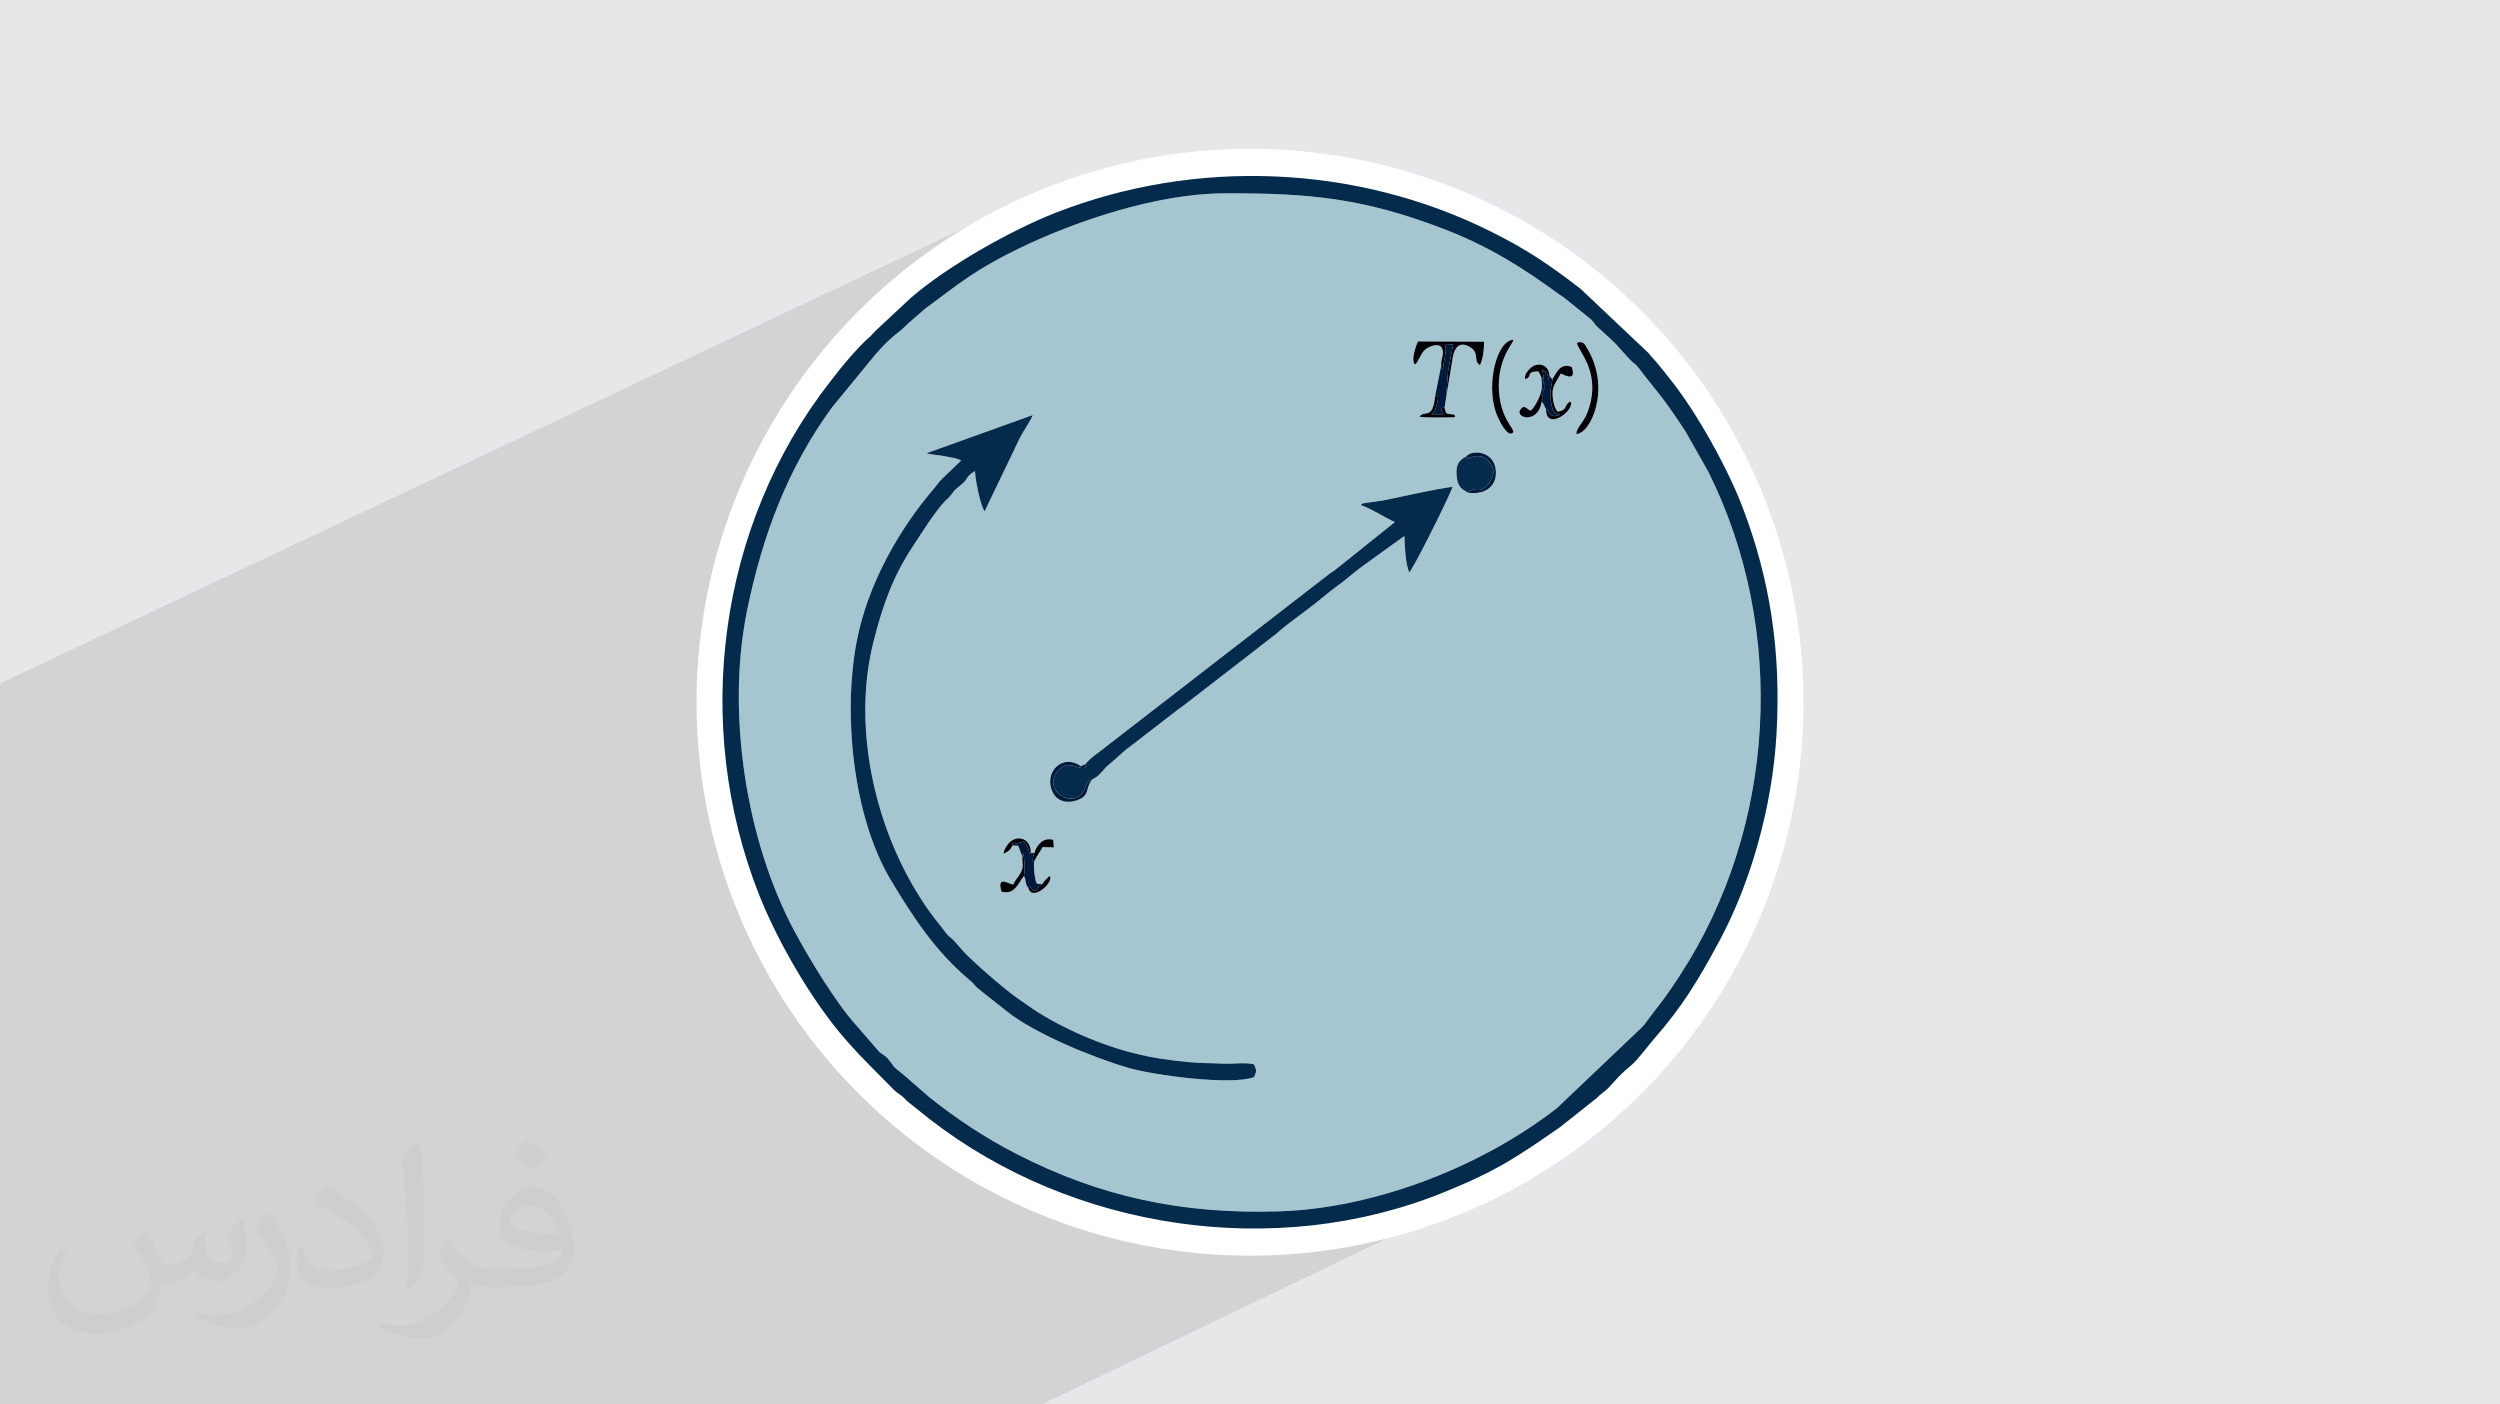
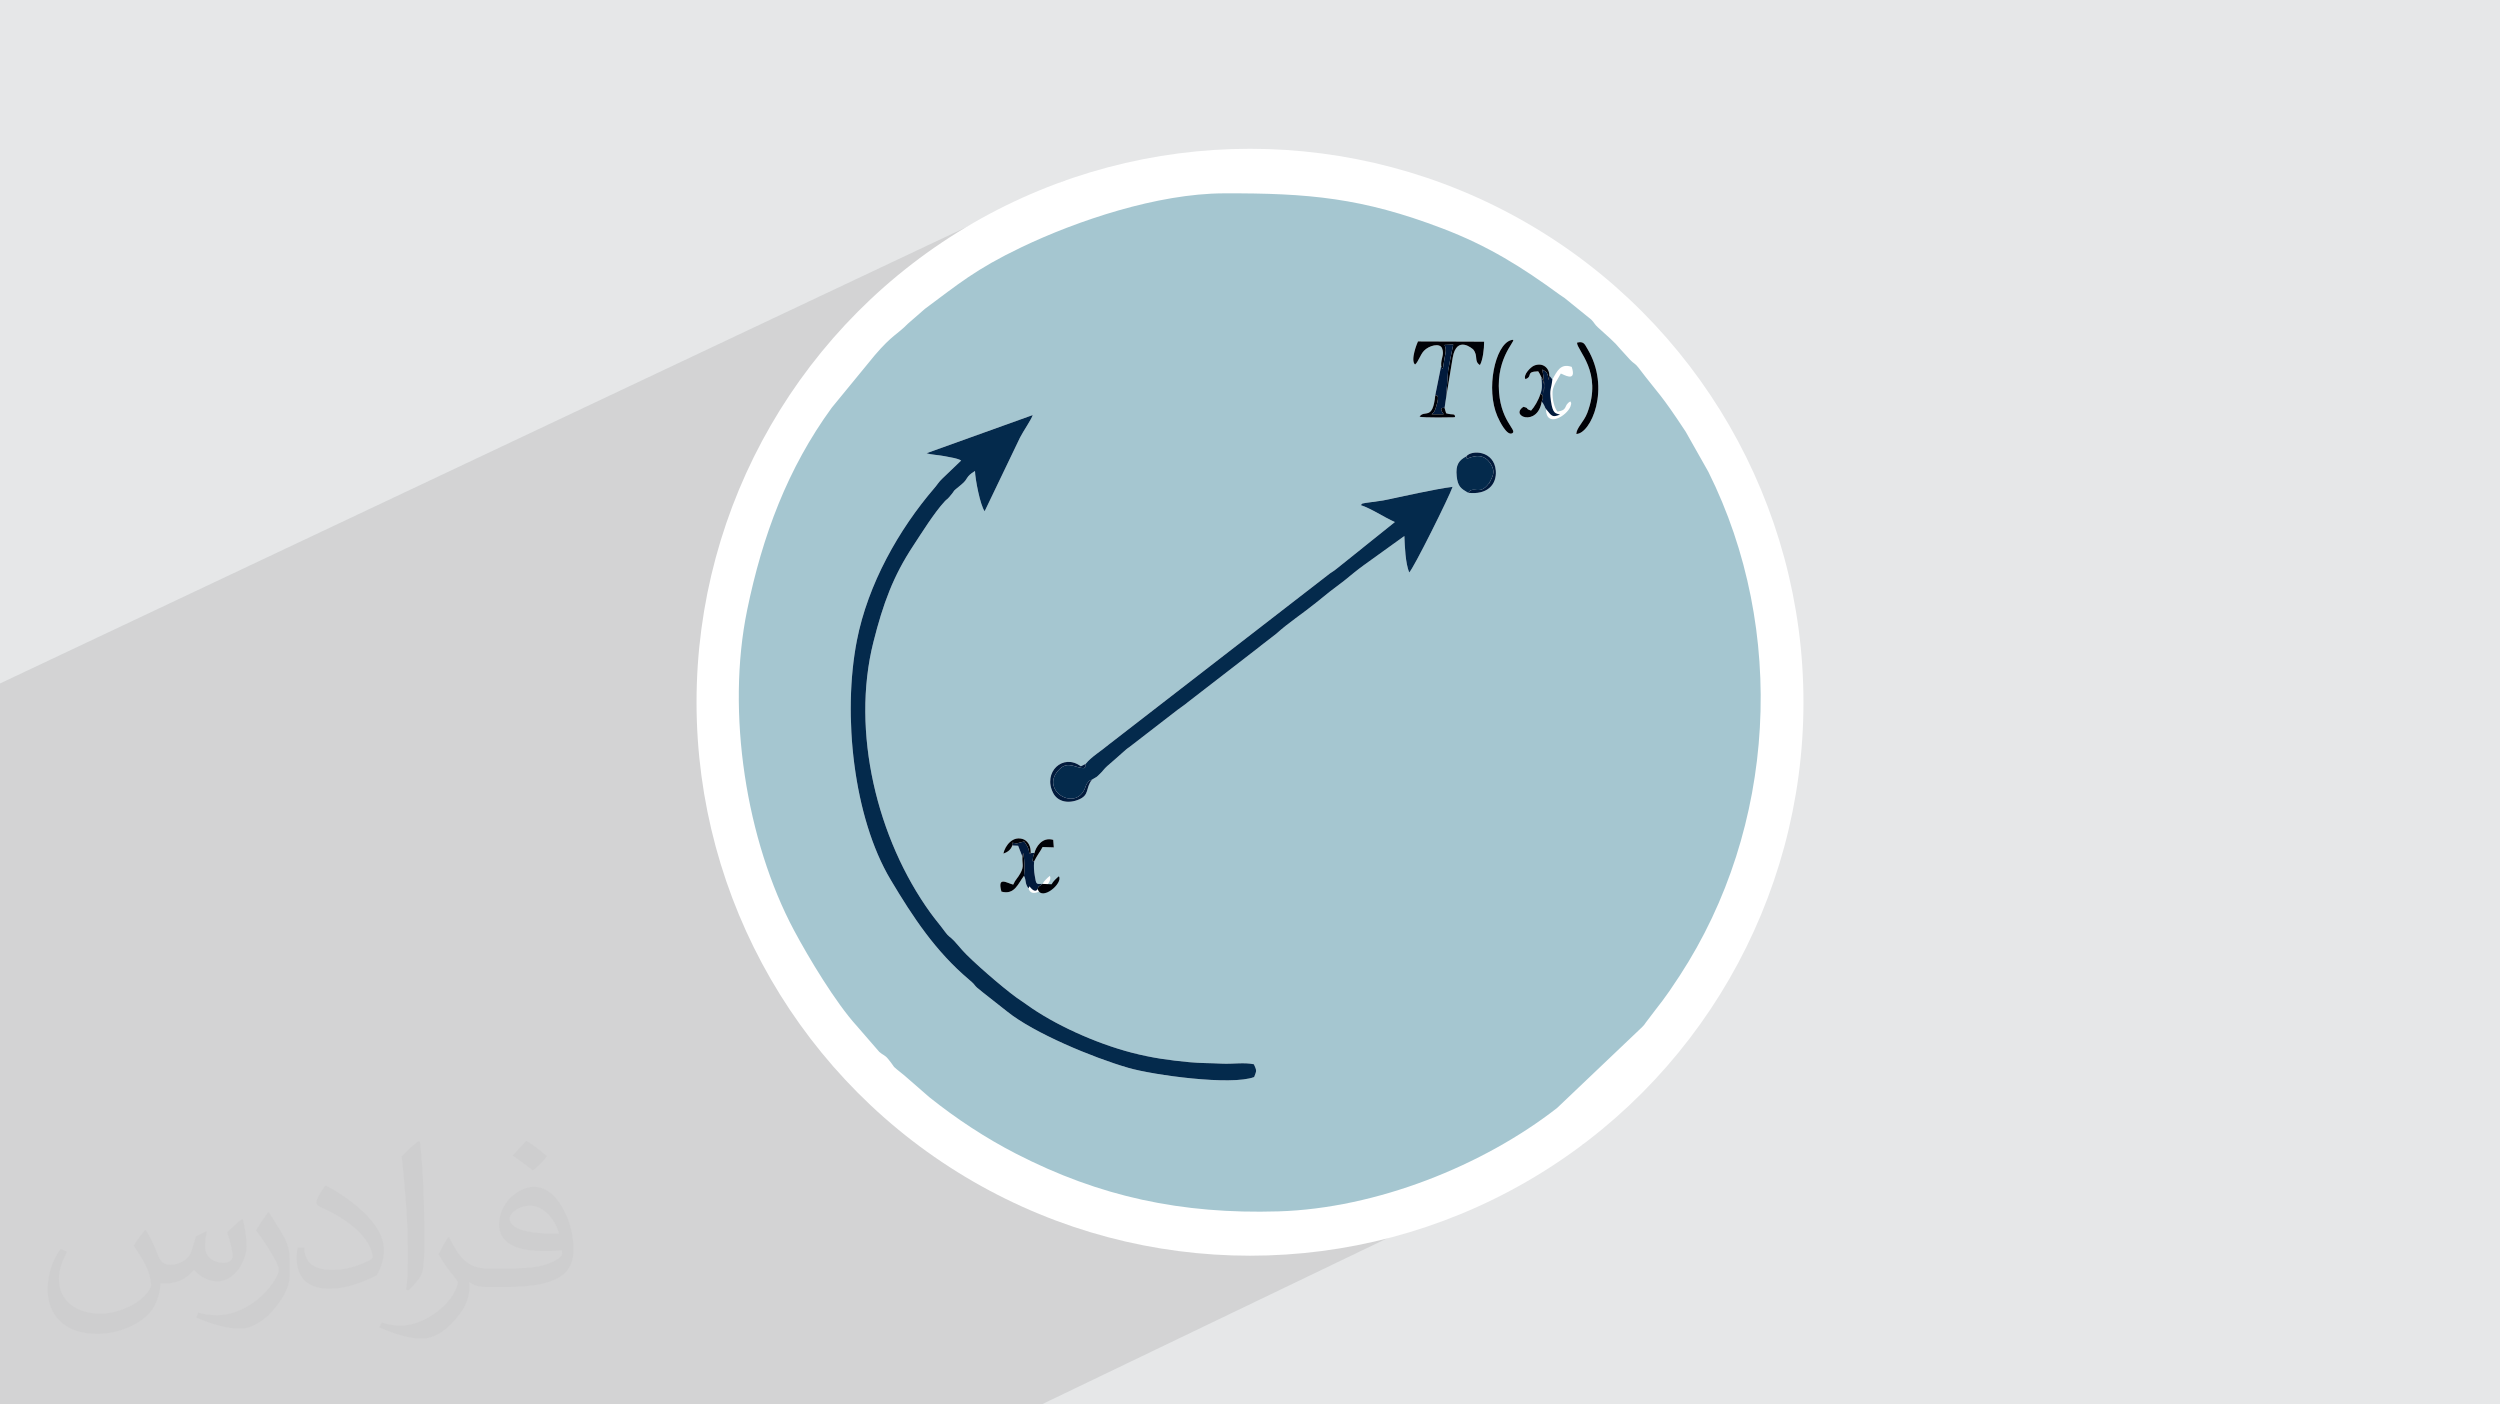
<svg xmlns="http://www.w3.org/2000/svg" xml:space="preserve" width="94.192mm" height="52.917mm" version="1.0" style="shape-rendering:geometricPrecision; text-rendering:geometricPrecision; image-rendering:optimizeQuality; fill-rule:evenodd; clip-rule:evenodd" viewBox="0 0 9404.92 5283.66">
  <defs>
    <style type="text/css">
   
    .fil6 {fill:#000106}
    .fil7 {fill:#011A3C}
    .fil5 {fill:#042A4C}
    .fil4 {fill:#A5C6D0}
    .fil3 {fill:white}
    .fil2 {fill:#373435;fill-opacity:0.031}
    .fil1 {fill:#2B2A29;fill-opacity:0.102}
    .fil0 {fill:#E6E7E8}
   
  </style>
  </defs>
  <g id="Layer_x0020_1">
    <polygon class="fil0" points="-0,0 9404.92,0 9404.92,5283.66 -0,5283.66 " />
    <polygon class="fil1" points="5558.94,3570.18 5957.14,4303.57 3917.97,5283.66 -0,5283.66 -0,2571.17 4007.12,678.67 " />
    <path class="fil2" d="M548.54 4627.69c17.95,27.21 29.6,53.36 40.96,82.43 8.45,16.91 12.93,48.09 52.57,48.09 11.61,0 28.28,-3.42 43.06,-11.61 16.63,-8.73 29.32,-21.94 35.94,-42l15.85 -53.36 38.57 -19.02 2.64 2.64c-5.27,20.09 -6.59,39.36 -6.59,54.43 0,44.63 38.57,61.56 69.22,61.56 17.95,0 34.09,-8.73 34.09,-25.11 0,-21.13 -8.98,-57.06 -20.62,-89.29 17.95,-17.95 35.94,-35.94 56.53,-50.47l3.17 1.6c8.98,38.04 14,75.56 14,100.66 0,24.57 -10.83,51.79 -19.81,69.49 -18.49,34.87 -51.25,62.62 -90.87,62.62 -30.1,0 -63.65,-15.07 -86.66,-43.06l-1.32 0c-21.66,26.96 -55.22,51.25 -108.86,51.25l-16.63 0c-2.64,35.41 -10.29,60.49 -21.94,82.95 -31.95,62.34 -126.81,106.47 -216.1,106.47 -124.17,0 -186.51,-71.59 -186.51,-166.96 0,-58.91 19.27,-113.6 48.88,-152.42l24.29 10.04c-18.49,35.41 -30.91,68.68 -30.91,101.45 0,89.29 72.66,131.83 156.4,131.83 77.68,0 173.83,-49.41 191.28,-106.72 -6.59,-62.62 -30.1,-91.93 -66.04,-148.99 10.83,-19.02 24.83,-38.04 42.28,-58.38l3.17 0 0 0 0 0 -0.02 -0.09zm1432.13 -336.04c26.15,16.39 51.79,35.66 76.87,57.85 -14,19.81 -31.45,37.79 -53.11,53.64 -25.11,-20.34 -50.19,-37.79 -75.84,-56.27 17.42,-19.55 34.62,-38.29 52.04,-55.22l0 0 0 0 0 0 0 0 0 0 0.03 0zm13.47 244.11c-42.28,0 -76.87,27.75 -76.87,48.34 0,44.13 84.53,57.85 185.72,57.31 -12.68,-51.79 -57.06,-105.68 -108.86,-105.68l0.01 0.03zm-94.86 236.19c54.96,0 103.04,-1.6 139.74,-10.83 40.96,-10.29 75.56,-30.91 75.56,-45.17 0,-3.7 0,-8.19 -1.32,-11.89 -22.98,2.11 -49.41,2.11 -72.38,2.11 -74.49,0 -131.55,-16.91 -154.02,-58.66 -5.55,-11.61 -9.51,-24.57 -9.51,-39.36 0,-40.43 17.42,-79.79 48.09,-107 25.61,-22.45 53.89,-36.44 82.67,-36.44 52.04,0 93.51,41.75 122.57,107.54 15.85,35.94 26.68,77.4 26.68,129.72 0,34.87 -9.51,64.19 -31.17,85.85 -40.43,39.11 -114.92,53.89 -229.04,53.89l-51.79 0 0 0 -13.47 0c-28.28,0 -48.62,-5.02 -64.72,-17.42l-2.64 0c0.79,6.59 1.32,12.93 1.32,19.02 0,25.61 -8.45,58.38 -25.61,84.53 -50.72,75.3 -105.68,108.04 -153.24,108.04 -48.09,0 -107,-18.49 -160.11,-42.54l9.51 -18.49c17.17,7.13 40.96,11.89 73.7,11.89 85.85,0 198.66,-82.43 212.66,-163 -3.17,-6.59 -8.98,-15.32 -17.17,-24.57 -25.11,-29.85 -40.96,-54.68 -55.75,-80.83 12.68,-25.11 24.29,-45.17 35.13,-63.4l4.49 -0.53c36.72,74.77 69.99,117.55 144.23,117.55l11.61 0 0 0 53.89 0 0 0 0 0 0 0 0 0 0 0 0.09 0.01zm-371.98 79c6.34,-34.34 6.87,-72.91 6.87,-108.86l0 -53.36c0,-99.6 -12.68,-244.36 -22.98,-338.68 17.95,-19.27 43.06,-42 62.87,-57.31l5.81 1.6c13.47,118.62 16.63,256 16.63,383.06 0,33.3 -1.32,65.79 -4.49,89.55 -1.85,30.1 -19.27,52.83 -56.53,87.7l-8.19 -3.7zm-382.8 -157.19c1.85,46.77 24.83,83.49 105.15,83.49 49.93,0 92.19,-12.93 138.96,-35.13 8.45,-3.7 12.93,-8.73 12.93,-12.93 0,-29.32 -22.45,-68.15 -60.23,-103.55 -36.72,-33.3 -85.34,-62.62 -130.76,-82.18 -15.6,-6.59 -20.62,-13.47 -20.62,-20.09 0,-13.47 17.95,-41.75 32.77,-62.09l5.02 -0.53c52.04,27.21 110.17,67.64 153.24,112.53 39.11,41.47 63.4,83.49 63.4,129.19 0,33.81 -10.29,65.51 -26.96,95.11 -57.06,28.79 -117.83,50.72 -178.06,50.72 -73.17,0 -123.1,-34.34 -123.1,-114.92 0,-8.73 0,-22.19 3.17,-39.64l25.11 0 0 0 0 0 0 0 0 0 0 0 -0.02 0zm-132.37 -132.9l45.45 73.45c16.63,27.21 32.23,56.81 32.23,103.55l0 59.7c0,48.34 -30.91,100.13 -80.83,151.38 -39.11,34.62 -73.7,49.41 -105.68,49.41 -47.55,0 -101.98,-14.79 -164.85,-41.75l7.13 -18.49c19.81,5.27 42.79,9.77 71.06,9.77 90.36,-0.53 182.8,-66.57 225.08,-147.15 5.02,-9.26 6.87,-17.95 6.87,-24.04 0,-9.26 -5.02,-19.55 -8.98,-28.79 -22.98,-43.31 -48.62,-82.95 -76.87,-119.68 14.79,-23.25 29.6,-45.7 45.7,-67.9l3.7 0.53 0 0 0 0 0 0 0 0 0 0 -0.02 0.01z" />
    <circle class="fil3" cx="4702.46" cy="2641.83" r="2082.1" />
    <g id="_2394713916656">
      <path class="fil4" d="M3877.45 3209.44l14.31 -0.97c4.49,-19.88 27.63,-61.41 70.47,-48.97l2.2 28.37 -42.2 -1.28c-7.89,15.54 -21.9,33.01 -31.83,54.13 -1.69,21.16 -0.69,34.17 2.59,55.11 5.3,33.93 6.32,29.69 28.93,29.31 4.74,-9.91 19.29,-23.86 27.35,-30.02 16.68,25.64 -66.14,96.52 -79.99,46.86 -14.96,-19.04 -7.57,-29.91 -17.16,-47.11 -21.69,28.12 -34.85,73.12 -84.75,59.32 -16.9,-60.14 21.57,-31.48 44.31,-26.34 9.16,-20.78 16.78,-23.6 27.41,-43.61 14.39,-27.12 5.63,-32.02 7.18,-61.16l-16.06 -41.45 -22.19 -0.89c-3.38,12.31 -14.38,24.55 -33.45,30.4 6.91,-30.86 36.7,-70.08 77.86,-52.92 15.78,8.36 26.32,25.88 25.02,51.22zm231.02 -276.72c-26.78,32.48 -6.84,58.9 -53.72,76.65 -42.7,16.17 -77.95,2.72 -92.68,-25.78 -40.73,-78.81 37.15,-151.01 104.11,-100.77l18.04 -9.28c21.51,-26.94 58.56,-48.34 86.85,-72.6l820.15 -634.53c18.46,-15.34 20.79,-13.4 38.3,-27.83l217.91 -174.69c-41.09,-18.24 -89.77,-51.32 -128.43,-63.67 9.77,-9.11 0.98,-4.18 17.33,-8.13l66.36 -9.27c72.23,-14.8 198.64,-43.79 261.92,-51.33 -11.19,34.14 -148.69,310.96 -163.36,322.04 -14.06,-35.01 -16.6,-97.5 -18.1,-137.14l-154.37 111.13c-24.74,17.96 -46.11,35.97 -70.69,55.99l-56.32 42.86c-8.73,6.62 -0.74,0.46 -9.11,7.39l-42.75 34.4c-47.51,38.75 -102.84,74.38 -148.58,115.96l-55.93 43.19c-10.39,7.98 -7.76,6.85 -18.46,14.61l-257.98 199.39c-13.4,11.5 -25.25,18.64 -37.93,28.24l-183.42 141.7c-6,4.35 -2.54,1.3 -9.63,6.93 -4.56,3.61 -4.57,4.09 -8.78,7.66l-35.03 31.02c-55.15,46.15 -31.6,32.2 -67.75,65.06l-17.98 10.79zm1407.67 -1215.94c19.98,-25.63 105.38,-21.98 111.1,54.24 3.93,52.46 -32.69,91.47 -104.16,82.8 -26.16,-15.4 -38.91,-22.61 -43.1,-62.51 -4.52,-43.01 8.49,-59.84 36.17,-74.54zm-1811.9 206.5c-16.55,-21.72 -35.66,-120.95 -36.38,-151.52 -38.38,24.12 -22.28,27.02 -50.85,50.84 -45.87,38.23 -12.38,8.23 -46.21,47.54 -9.03,10.47 -8.13,6.66 -16.8,16.05 -40.1,43.4 -87.31,119.7 -119,167.77 -73.97,112.17 -112.47,215 -149.47,362.14 -84.61,336.53 14.48,741.03 214.86,1018.09 19.23,26.58 36.94,46.55 55.09,71.62 14.06,19.44 17.87,16.72 33.12,32.9 11.57,12.27 19.54,22.3 30.95,35.26 35.47,40.24 152.32,141.13 202.74,177.62 13.84,10.02 24.68,16.59 39.08,27.06 102.93,74.85 260.25,146.35 397.01,181.71 75.07,19.42 140.6,28.45 216.32,35.59 42.51,4.01 78.39,3.12 121.26,5.39 40.94,2.18 84.73,-5.65 121.21,2.42 10.78,23.44 10.6,24.06 0.96,48.07 -85.92,32.92 -378.52,-7.25 -472.62,-34.43 -134.86,-38.94 -355.5,-130.93 -455.79,-211.42l-92.37 -72.74c-43.4,-33.65 -17.34,-18.85 -51.52,-47.69 -126.3,-106.55 -210.88,-234.55 -295.57,-376.51 -139.57,-233.96 -181.14,-620.02 -126.71,-899.2 41.31,-211.92 157.71,-417.98 291.49,-573.61 12.28,-14.29 16.17,-22.75 30.18,-36.02l70.65 -67.73c-12.73,-8.25 -42.73,-12.38 -61.58,-16.26 -21.76,-4.48 -52.59,-5.48 -68.62,-11.3l399.41 -143.48c-4.03,15.32 -36.5,61.94 -47.84,84.81l-132.99 277.03zm2124.19 -510.67l11.49 14.46c17.88,-29.42 29.72,-61.57 72.83,-46.89 20.59,62.39 -33.66,26.35 -41.04,25.14 -7.88,15.89 -30.08,44.84 -30.97,68.08 -1.11,29.17 5.91,59.65 18.53,75.29 41.43,-6.84 21.22,-23.26 48.12,-38.52 1.48,3.04 6.25,3.99 0.65,18.91 -13.04,34.73 -91.84,83.59 -92.2,9.4 -6.39,-9.38 -2.82,-6.87 -7.63,-14.87 -6.63,-11.03 0.11,-3.52 -8.56,-11.96 -15.6,94.69 -121.6,54.05 -68.6,18.79 25.29,6.14 2.96,5.91 28.83,14.19 12.31,-13.06 28.28,-39.7 35.24,-63.45 8.27,-22.41 5.46,-39.02 3.11,-62.75 -4.68,-10.49 -6.87,-14.16 -11.61,-21.48 -49.65,1.29 -18.34,18.66 -47.97,29.39 -10.1,-15.57 19.71,-45.82 32.55,-50.94 33,-13.17 57.6,9.47 57.23,37.22zm101.48 219.94c1.35,-24.37 28.31,-44.93 41.32,-78.97 59.17,-154.9 -39.3,-235.21 -38.55,-264.6 25.66,-6.71 29.4,7 38.2,21.56 91.25,150.75 12.96,322.19 -40.97,322.01zm-490.26 -133.14l-5.27 35.43 5.92 19.82c26.41,8.24 32.26,-1.39 33.74,13.95 -1.34,0.43 -3.06,1.07 -4.03,1.2 -0.44,0.06 -119.76,2.78 -129.69,-2.64 19.22,-27.08 49.75,16.68 59.11,-80.23l22.26 -110.63c-1.74,-29.57 12.52,-39.86 3.6,-65.19 -8.09,-22.95 -50,-10.96 -68.48,8.55 -14.08,14.88 -21.61,42.86 -33.5,51.68 -18.84,-15.87 8.86,-83.08 11.01,-86.94l248.88 0.94c0.21,27.5 -5.13,69.87 -15.79,87.99 -23.38,-14.71 -5.47,-33.78 -24.98,-58.33 -1.36,-1.71 -62.47,-56.51 -77.54,30.84l-25.24 153.57zm243.38 -219.42c38.23,-12.29 -45.52,41.55 -44.72,171.45 0.81,132.25 72.73,167.1 50.43,178.65 -19.43,10.05 -45.95,-41.83 -55.53,-63.91 -44.3,-102.16 -8.87,-267.33 49.81,-286.19zm-1079.3 -552.64c-249.51,0.85 -552.02,102.74 -760.66,202.58 -173.81,83.16 -238.57,139.52 -363.29,231.77l-64.79 56.43c-37.87,39.34 -58.03,40.99 -124.19,118.4l-161.43 196.83c-166.85,228.92 -260.99,482.07 -318.52,761.24 -79.67,386.68 -3.58,868.71 176.59,1205.9 54.54,102.06 156.02,271.49 236,359.29l84.52 97.47c14.3,12.61 20.57,10.91 33.55,26.98 35.26,43.61 3.36,14.83 60.14,61.08l94.28 82.12c101.18,80.93 211.29,153.62 327.09,213.12 314.42,161.56 621.72,227.55 986.36,216.58 368.07,-11.05 769.86,-171.72 1048.41,-389.05l319.16 -303.6c10.98,-11.04 6.2,-6.55 14.9,-18.21 60.12,-80.54 62.68,-77.02 127.23,-175.9 363.3,-556.58 404.65,-1300.14 107.77,-1895.24l-85.53 -151.36c-98.36,-149.14 -97.15,-134.93 -177.86,-241.09 -12.22,-16.08 -17.63,-14.72 -31.15,-29.24 -75.56,-81.15 -29.17,-38.8 -120.96,-121.84 -14.05,-12.71 -13.21,-17.65 -25.33,-29.46l-100.6 -81.42c-7.98,-5.86 -8.64,-5.31 -16.56,-11.1 -143.45,-104.79 -269.41,-184.27 -443.64,-250.64 -300.87,-114.61 -501.06,-132.73 -821.49,-131.64z" />
-       <path class="fil5" d="M4603.74 727.35c320.42,-1.09 520.61,17.03 821.49,131.64 174.23,66.37 300.19,145.85 443.64,250.64 7.93,5.79 8.59,5.24 16.56,11.1l100.6 81.42c12.12,11.8 11.28,16.74 25.33,29.46 91.79,83.03 45.4,40.69 120.96,121.84 13.52,14.52 18.93,13.16 31.15,29.24 80.71,106.17 79.5,91.95 177.86,241.09l85.53 151.36c296.88,595.1 255.53,1338.66 -107.77,1895.24 -64.55,98.88 -67.11,95.37 -127.23,175.9 -8.7,11.66 -3.91,7.17 -14.9,18.21l-319.16 303.6c-278.55,217.33 -680.34,378 -1048.41,389.05 -364.64,10.96 -671.93,-55.03 -986.36,-216.58 -115.8,-59.5 -225.92,-132.19 -327.09,-213.12l-94.28 -82.12c-56.77,-46.25 -24.88,-17.46 -60.14,-61.08 -12.98,-16.07 -19.25,-14.37 -33.55,-26.98l-84.52 -97.47c-79.98,-87.8 -181.47,-257.23 -236,-359.29 -180.18,-337.19 -256.26,-819.22 -176.59,-1205.9 57.52,-279.17 151.67,-532.31 318.52,-761.24l161.43 -196.83c66.16,-77.41 86.32,-79.06 124.19,-118.4l64.79 -56.43c124.72,-92.25 189.48,-148.61 363.29,-231.77 208.63,-99.84 511.15,-201.73 760.66,-202.58zm2079.32 2035.54c17.96,-310.67 -23.76,-583.28 -128.35,-856.54 -55.66,-145.4 -169.53,-350.99 -268.37,-475.67 -18.59,-23.45 -36.74,-46.85 -56.58,-70.2 -11.43,-13.46 -17.68,-18.34 -28.24,-32.33l-254.93 -241.13c-115.67,-89.21 -200.59,-147.71 -339.58,-216.8 -504.89,-250.96 -1107.7,-276 -1634.79,-70.18 -169.8,66.3 -411.71,203.17 -548.07,322.67l-128.24 119.71c-11.15,10.87 -18.9,20.83 -30.16,30.6 -32.48,28.17 -77.59,81.27 -105.24,114.95l-38.74 49.54c-418.93,537.64 -520.11,1287.39 -265.54,1929.82 70.14,176.99 199.81,401.14 326.1,544.87 65.39,74.42 114.29,119.86 180.82,188.04 12.64,12.95 23.83,16.79 37.08,29.48 11.05,10.56 4.27,6.22 16.53,16.13l82.96 66.06c534.94,414.17 1296.18,531.25 1931.59,273.69 206.27,-83.61 280.87,-136.99 437.84,-245.45l138.19 -109.79c13.03,-13.57 18.81,-16.57 32.92,-27.97 19.27,-15.56 45.53,-53.78 94.24,-92.91 26.42,-21.24 63.09,-72.69 87.26,-100.37 104.56,-119.82 163.31,-214.39 247.04,-370.18 115.67,-215.25 198.33,-500.49 214.27,-776.01z" />
      <path class="fil5" d="M3837.23 1646.25c11.33,-22.88 43.8,-69.49 47.84,-84.81l-399.41 143.48c16.03,5.82 46.86,6.82 68.62,11.3 18.85,3.87 48.85,8.01 61.58,16.26l-70.65 67.73c-14.02,13.27 -17.9,21.73 -30.18,36.02 -133.78,155.63 -250.18,361.69 -291.49,573.61 -54.43,279.18 -12.86,665.24 126.71,899.2 84.69,141.96 169.27,269.96 295.57,376.51 34.18,28.84 8.12,14.04 51.52,47.69l92.37 72.74c100.29,80.49 320.93,172.48 455.79,211.42 94.11,27.18 386.7,67.35 472.62,34.43 9.65,-24 9.83,-24.62 -0.96,-48.07 -36.47,-8.07 -80.27,-0.24 -121.21,-2.42 -42.87,-2.28 -78.75,-1.38 -121.26,-5.39 -75.73,-7.14 -141.26,-16.17 -216.32,-35.59 -136.76,-35.37 -294.07,-106.87 -397.01,-181.71 -14.4,-10.46 -25.24,-17.03 -39.08,-27.06 -50.42,-36.49 -167.28,-137.38 -202.74,-177.62 -11.41,-12.96 -19.38,-22.99 -30.95,-35.26 -15.25,-16.18 -19.06,-13.46 -33.12,-32.9 -18.14,-25.07 -35.86,-45.04 -55.09,-71.62 -200.39,-277.06 -299.48,-681.56 -214.86,-1018.09 37,-147.14 75.51,-249.97 149.47,-362.14 31.69,-48.07 78.9,-124.36 119,-167.77 8.68,-9.39 7.78,-5.57 16.8,-16.05 33.83,-39.31 0.34,-9.31 46.21,-47.54 28.58,-23.82 12.47,-26.72 50.85,-50.84 0.73,30.57 19.83,129.8 36.38,151.52l132.99 -277.03z" />
      <path class="fil5" d="M4084.23 2873.55c-1.01,19.89 5.39,4.18 -5.74,16.05 -31.34,0.91 -59.33,-27.77 -91.67,3.05 -80.21,76.4 56.55,163.54 94.34,73.97 3.83,-9.07 4.35,-13.89 8.55,-19.65 10.35,-14.22 9.65,-9.47 18.77,-14.24l17.98 -10.79c36.15,-32.86 12.6,-18.91 67.75,-65.06l35.03 -31.02c4.2,-3.56 4.21,-4.04 8.78,-7.66 7.09,-5.63 3.62,-2.58 9.63,-6.93l183.42 -141.7c12.68,-9.6 24.53,-16.73 37.93,-28.24l257.98 -199.39c10.7,-7.76 8.07,-6.63 18.46,-14.61l55.93 -43.19c45.73,-41.59 101.07,-77.21 148.58,-115.96l42.75 -34.4c8.37,-6.93 0.38,-0.77 9.11,-7.39l56.32 -42.86c24.58,-20.02 45.95,-38.02 70.69,-55.99l154.37 -111.13c1.5,39.64 4.04,102.14 18.1,137.14 14.67,-11.08 152.17,-287.9 163.36,-322.04 -63.28,7.54 -189.69,36.53 -261.92,51.33l-66.36 9.27c-16.36,3.94 -7.57,-0.98 -17.33,8.13 38.65,12.35 87.34,45.43 128.43,63.67l-217.91 174.69c-17.51,14.43 -19.84,12.49 -38.3,27.83l-820.15 634.53c-28.29,24.26 -65.34,45.66 -86.85,72.6z" />
      <path class="fil5" d="M5516.14 1716.78c-27.68,14.7 -40.69,31.52 -36.17,74.54 4.19,39.9 16.94,47.11 43.1,62.51 21.13,-29.25 42.81,13.29 78.24,-35.87 20,-27.75 -12.96,22.25 3.82,-6.6 7.64,-13.12 15.18,-28.07 12.36,-43.43 -3.51,-19.17 -25.71,-59.33 -69.5,-51.12 -36.34,6.81 -26.82,15.85 -31.86,-0.02z" />
      <path class="fil6" d="M5421.68 1376.31c8.77,17.83 3.74,21.45 12.77,-29.13 4.01,-22.52 7.5,-30.11 0.08,-49.64l32.55 -1.21c-7.69,35.44 -12.59,61 -19.27,98.01l-8.16 105.07 25.24 -153.57c15.08,-87.36 76.18,-32.55 77.54,-30.84 19.51,24.55 1.6,43.62 24.98,58.33 10.65,-18.11 16,-60.49 15.79,-87.99l-248.88 -0.94c-2.16,3.85 -29.85,71.07 -11.01,86.94 11.89,-8.83 19.42,-36.8 33.5,-51.68 18.47,-19.51 60.39,-31.49 68.48,-8.55 8.92,25.33 -5.34,35.63 -3.6,65.19z" />
      <path class="fil6" d="M5683.04 1279.99c-58.68,18.86 -94.12,184.03 -49.81,286.19 9.58,22.09 36.1,73.97 55.53,63.91 22.3,-11.55 -49.62,-46.4 -50.43,-178.65 -0.8,-129.9 82.95,-183.74 44.72,-171.45z" />
      <path class="fil6" d="M5929.91 1632.55c53.93,0.18 132.22,-171.26 40.97,-322.01 -8.81,-14.56 -12.54,-28.27 -38.2,-21.56 -0.75,29.39 97.72,109.7 38.55,264.6 -13.01,34.04 -39.97,54.6 -41.32,78.97z" />
      <path class="fil7" d="M5421.68 1376.31l-22.26 110.63c3.16,2.7 19.28,-7.69 3.22,43.13 -5.39,17.06 -6.27,20.38 -17.27,28.45l45.76 -0.02c-22.53,-30.11 3.17,-23.53 3.26,-23.66l5.27 -35.43 8.16 -105.07c6.68,-37.01 11.58,-62.58 19.27,-98.01l-32.55 1.21c7.42,19.53 3.93,27.13 -0.08,49.64 -9.03,50.57 -4,46.96 -12.77,29.13z" />
      <path class="fil7" d="M3808.01 3180.73l22.19 0.89 16.06 41.45 3.2 -14.44c5.25,29.75 6.29,61.23 2.66,86.23 9.6,17.19 2.21,28.07 17.16,47.11l3.51 -7.85c27.87,36.63 33.93,1.89 34.27,1.55l14.86 -10.53c-22.61,0.38 -23.62,4.62 -28.93,-29.31 -3.28,-20.94 -4.27,-33.95 -2.59,-55.11 -4.59,-4.9 -7.57,8.83 -3.75,-18.03l3.08 -9.41c0.24,-2.63 1.4,-3.2 2.04,-4.81l-14.31 0.97c-7.82,5.8 -3.85,-6.06 -10.35,-20.82 -4.42,-10.04 -10.09,-16.74 -13.98,-23.09l-28.6 7.36c-31.54,-4.77 -6.39,-3.25 -16.51,7.84z" />
-       <path class="fil6" d="M5839.93 1427.07c-3.76,37.79 -11.88,35.46 -5.65,80.18 7.17,51.46 17.62,46.8 34.44,52.66 -17.2,5.42 -25.57,10.32 -38.01,-3.45l-14.86 -17.98c0.36,74.2 79.16,25.33 92.2,-9.4 5.6,-14.92 0.83,-15.88 -0.65,-18.91 -26.9,15.26 -6.69,31.68 -48.12,38.52 -12.62,-15.64 -19.64,-46.12 -18.53,-75.29 0.89,-23.23 23.1,-52.19 30.97,-68.08 7.38,1.21 61.63,37.24 41.04,-25.14 -43.11,-14.68 -54.95,17.47 -72.83,46.89z" />
      <path class="fil7" d="M5798.23 1418.42c2.36,23.72 5.16,40.34 -3.11,62.75 12.01,9.18 7.29,-0.17 9.04,16.85l-4.5 13.62c8.67,8.44 1.93,0.93 8.56,11.96 4.81,8 1.24,5.49 7.63,14.87l14.86 17.98c12.44,13.78 20.81,8.88 38.01,3.45 -16.81,-5.86 -27.27,-1.2 -34.44,-52.66 -6.23,-44.72 1.89,-42.39 5.65,-80.18l-11.49 -14.46 -2.47 17.32c-3.66,-27.91 -5.96,-29.7 -23.97,-39.96 4.66,26.69 11.02,60.43 4.59,91.28 2.07,-28.4 5.02,-30.76 -2.23,-52.35 -0.57,-1.69 -2.4,-2.05 -2.88,-5.24 -0.5,-3.3 -1.92,-3.68 -3.26,-5.24z" />
      <path class="fil7" d="M4108.47 2932.72c-9.13,4.77 -8.42,0.02 -18.77,14.24 -4.19,5.76 -4.71,10.58 -8.55,19.65 -37.78,89.57 -174.55,2.44 -94.34,-73.97 32.34,-30.81 60.33,-2.14 91.67,-3.05 11.13,-11.86 4.73,3.84 5.74,-16.05l-18.04 9.28c-66.96,-50.24 -144.84,21.96 -104.11,100.77 14.73,28.5 49.98,41.95 92.68,25.78 46.88,-17.75 26.94,-44.17 53.72,-76.65z" />
      <path class="fil7" d="M5516.14 1716.78c5.04,15.87 -4.48,6.83 31.86,0.02 43.79,-8.21 65.99,31.95 69.5,51.12 2.82,15.37 -4.72,30.31 -12.36,43.43 -16.78,28.85 16.18,-21.15 -3.82,6.6 -35.44,49.16 -57.11,6.62 -78.24,35.87 71.47,8.67 108.1,-30.34 104.16,-82.8 -5.72,-76.21 -91.12,-79.87 -111.1,-54.24z" />
      <path class="fil6" d="M3846.26 3223.07c-1.55,29.14 7.21,34.04 -7.18,61.16 -10.62,20.01 -18.25,22.84 -27.41,43.61 -22.75,-5.14 -61.22,-33.8 -44.31,26.34 49.9,13.8 63.06,-31.2 84.75,-59.32 3.63,-25 2.6,-56.47 -2.66,-86.23l-3.2 14.44z" />
      <path class="fil6" d="M5799.66 1511.64l4.5 -13.62c-1.75,-17.02 2.98,-7.68 -9.04,-16.85 -6.96,23.75 -22.93,50.39 -35.24,63.45 -25.87,-8.28 -3.53,-8.05 -28.83,-14.19 -53,35.26 53,75.9 68.6,-18.79z" />
      <path class="fil6" d="M5434.38 1534.84c-0.09,0.13 -25.78,-6.45 -3.26,23.66l-45.76 0.02c11,-8.07 11.88,-11.38 17.27,-28.45 16.07,-50.82 -0.06,-40.44 -3.22,-43.13 -9.36,96.91 -39.89,53.15 -59.11,80.23 9.93,5.41 129.25,2.7 129.69,2.64 0.98,-0.13 2.7,-0.77 4.03,-1.2 -1.48,-15.34 -7.33,-5.71 -33.74,-13.95l-5.92 -19.82z" />
      <path class="fil6" d="M5798.23 1418.42c1.34,1.56 2.76,1.94 3.26,5.24 0.48,3.2 2.31,3.55 2.88,5.24 7.25,21.59 4.29,23.95 2.23,52.35 6.43,-30.85 0.07,-64.59 -4.59,-91.28 18.01,10.26 20.31,12.05 23.97,39.96l2.47 -17.32c0.37,-27.76 -24.23,-50.39 -57.23,-37.22 -12.84,5.12 -42.66,35.38 -32.55,50.94 29.63,-10.72 -1.69,-28.1 47.97,-29.39 4.74,7.32 6.93,10.98 11.61,21.48z" />
      <path class="fil6" d="M3891.76 3208.47c-0.64,1.62 -1.8,2.19 -2.04,4.81l-3.08 9.41c-3.81,26.86 -0.84,13.13 3.75,18.03 9.93,-21.12 23.94,-38.59 31.83,-54.13l42.2 1.28 -2.2 -28.37c-42.85,-12.44 -65.98,29.09 -70.47,48.97z" />
      <path class="fil6" d="M3808.01 3180.73c10.11,-11.08 -15.04,-12.61 16.51,-7.84l28.6 -7.36c3.88,6.34 9.56,13.04 13.98,23.09 6.5,14.76 2.54,26.62 10.35,20.82 1.3,-25.34 -9.25,-42.87 -25.02,-51.22 -41.16,-17.16 -70.95,22.06 -77.86,52.92 19.07,-5.85 30.06,-18.09 33.45,-30.4z" />
-       <path class="fil6" d="M3921.91 3325.14l-14.86 10.53c-0.34,0.34 -6.4,35.09 -34.27,-1.55l-3.51 7.85c13.85,49.66 96.67,-21.22 79.99,-46.86 -8.06,6.16 -22.61,20.11 -27.35,30.02z" />
+       <path class="fil6" d="M3921.91 3325.14l-14.86 10.53l-3.51 7.85c13.85,49.66 96.67,-21.22 79.99,-46.86 -8.06,6.16 -22.61,20.11 -27.35,30.02z" />
    </g>
  </g>
</svg>